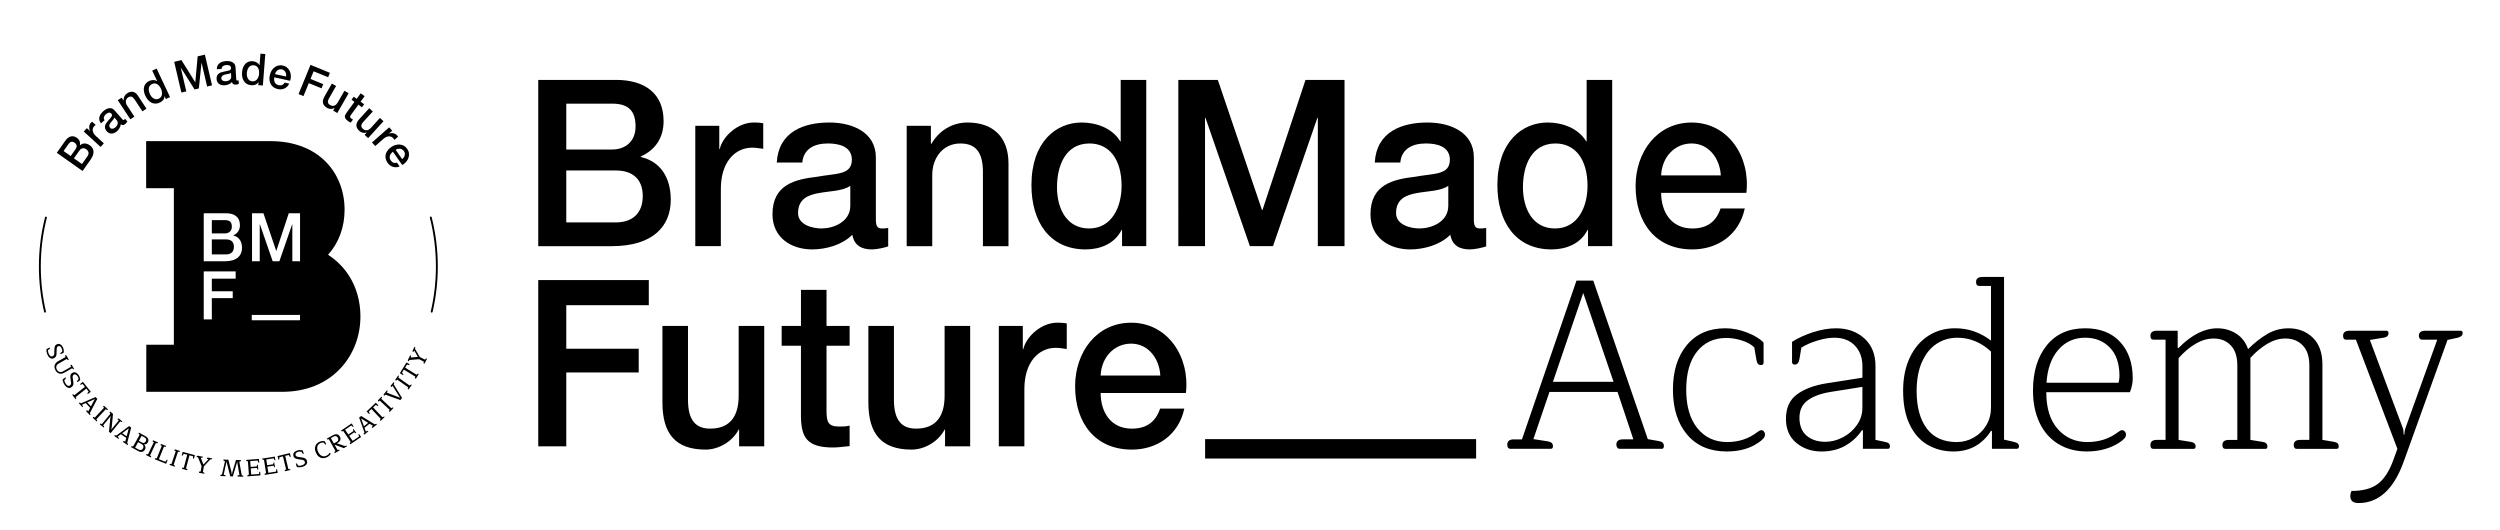
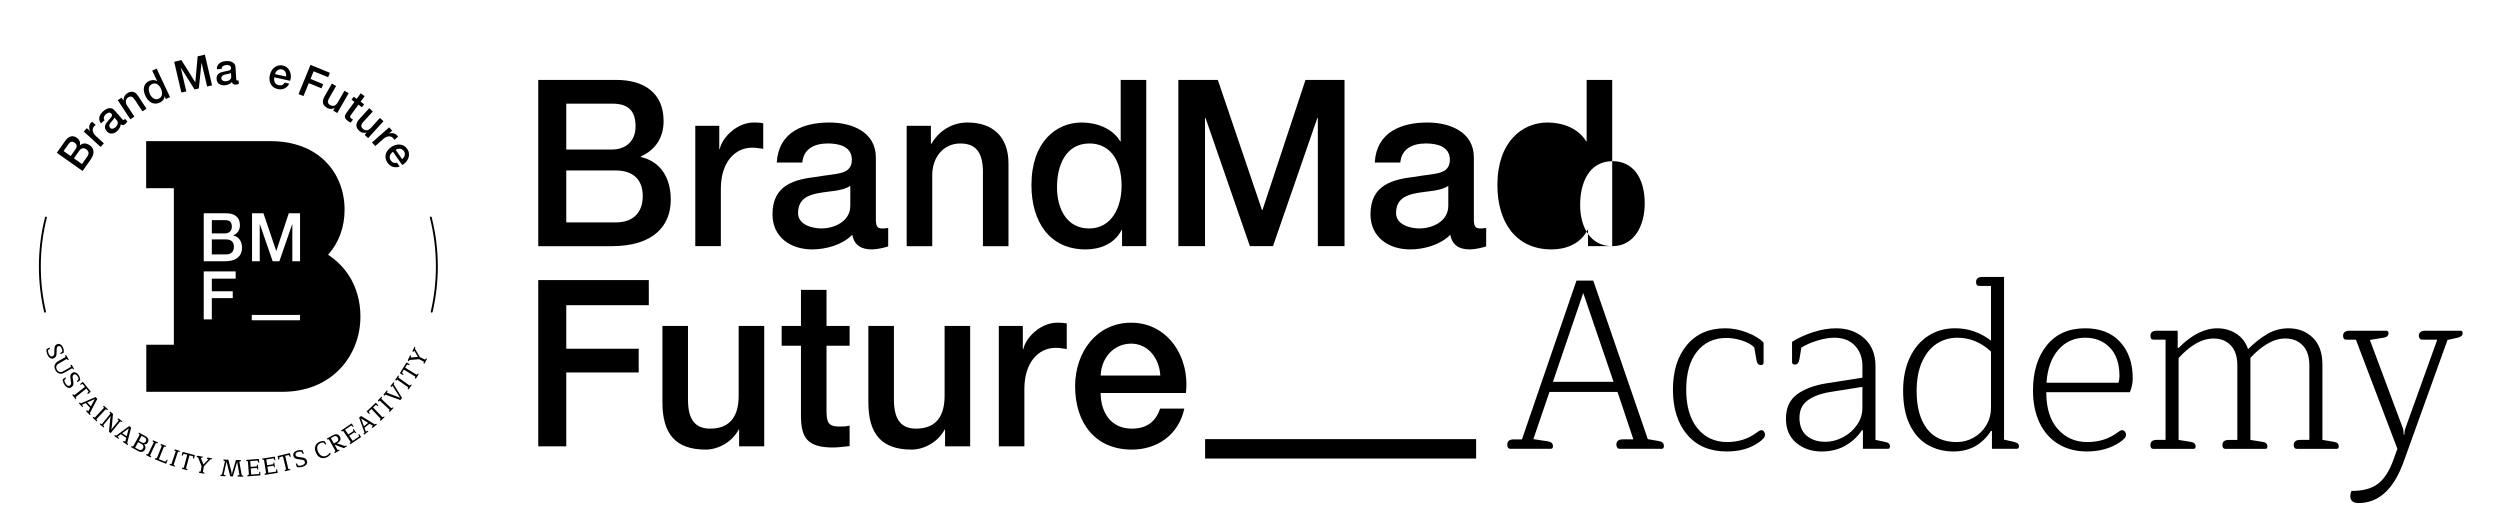
<svg xmlns="http://www.w3.org/2000/svg" id="a" width="1881.02" height="399.05" viewBox="0 0 1881.02 399.05">
  <path d="M33.87,235.23c-.32,0-.62-.22-.69-.55-2.59-11.14-3.91-22.64-3.91-34.18,0-12.54,1.55-25,4.61-37.04.1-.38.49-.61.86-.51.38.1.61.48.51.86-3.03,11.93-4.56,24.27-4.56,36.69,0,11.44,1.3,22.83,3.87,33.86.09.38-.15.76-.53.85-.05.01-.11.02-.16.02Z" fill="#000" stroke-width="0" />
  <path d="M324.8,235.23c-.05,0-.11,0-.16-.02-.38-.09-.62-.47-.53-.85,2.57-11.03,3.87-22.43,3.87-33.86,0-12.42-1.54-24.77-4.56-36.7-.1-.38.13-.77.51-.86.38-.1.77.13.86.51,3.06,12.04,4.61,24.51,4.61,37.05,0,11.54-1.32,23.04-3.91,34.18-.08.33-.37.55-.69.55Z" fill="#000" stroke-width="0" />
  <path d="M42.75,114.94l6.41-9.07c1.18-1.67,2.53-2.73,4.04-3.18,1.51-.45,3.07-.1,4.68,1.04.98.69,1.65,1.51,2.02,2.47.37.96.44,1.99.22,3.12l.05.04c1.07-.97,2.25-1.44,3.55-1.42,1.3.03,2.61.51,3.93,1.44.76.54,1.38,1.17,1.85,1.9.48.73.76,1.54.84,2.44.09.9-.04,1.88-.37,2.95-.33,1.07-.93,2.21-1.78,3.41l-6.06,8.58-19.39-13.7ZM53.18,117.41l3.77-5.33c.55-.78.79-1.6.69-2.45s-.57-1.58-1.44-2.2c-.98-.69-1.83-.94-2.56-.75s-1.41.73-2.04,1.62l-3.77,5.34,5.35,3.78ZM61.68,123.42l4.08-5.78c.7-.99.98-1.95.83-2.88-.15-.93-.71-1.74-1.69-2.43-.96-.68-1.89-.93-2.8-.74s-1.71.77-2.41,1.77l-4.08,5.78,6.06,4.28Z" fill="#000" stroke-width="0" />
  <path d="M63.02,98.95l2.32-2.53,2.45,2.25.04-.05c-.27-.39-.46-.85-.58-1.38-.12-.53-.16-1.08-.14-1.65s.14-1.13.33-1.67c.2-.54.48-1.02.86-1.43.29-.31.5-.52.62-.63.12-.1.25-.21.38-.32l2.7,2.47c-.21.16-.41.33-.62.5-.21.17-.39.36-.57.54-.42.46-.72.97-.9,1.54-.18.57-.22,1.18-.13,1.81.09.64.33,1.29.71,1.96.38.67.92,1.32,1.62,1.97l6.03,5.53-2.47,2.69-12.67-11.62Z" fill="#000" stroke-width="0" />
  <path d="M91.95,89.63c.31.35.57.56.79.64.22.07.46,0,.72-.23.08-.07.18-.15.29-.25.11-.1.23-.23.34-.39l1.73,1.98c-.07.12-.16.26-.28.44-.12.18-.24.35-.37.52-.13.17-.27.34-.42.5-.15.16-.28.29-.39.38-.56.49-1.13.78-1.71.87-.57.09-1.17-.11-1.79-.6-.07,1.03-.39,2.02-.97,2.96-.58.95-1.24,1.74-1.98,2.39-.56.49-1.17.88-1.83,1.17s-1.31.45-1.98.49c-.66.04-1.32-.08-1.97-.36s-1.25-.73-1.8-1.36c-.7-.8-1.13-1.58-1.28-2.32-.16-.75-.13-1.46.08-2.15.21-.68.55-1.34,1.01-1.96.46-.62.95-1.22,1.47-1.79.41-.53.82-1.02,1.24-1.45.41-.43.75-.85,1.01-1.25.26-.4.4-.79.42-1.18.02-.38-.15-.79-.52-1.2-.32-.37-.67-.59-1.04-.68-.37-.09-.74-.08-1.1,0-.36.09-.71.25-1.05.47-.34.23-.65.46-.92.69-.77.67-1.26,1.39-1.47,2.16-.21.77-.04,1.53.51,2.29l-2.75,2.4c-.68-.88-1.09-1.74-1.23-2.59s-.1-1.66.13-2.45c.23-.79.62-1.54,1.16-2.25.54-.71,1.16-1.36,1.85-1.97.61-.53,1.27-.99,1.99-1.38.71-.38,1.44-.63,2.17-.75s1.46-.06,2.16.17c.7.22,1.36.68,1.95,1.36l5.81,6.67ZM86.05,88.42c-.17.65-.54,1.27-1.1,1.86-.56.59-1.1,1.21-1.61,1.86-.25.3-.47.62-.66.95-.19.33-.33.67-.4,1.01-.07.34-.05.69.05,1.06.11.36.32.73.64,1.1.28.32.6.51.96.57.37.06.73.05,1.09-.04.36-.09.71-.24,1.05-.45.34-.21.63-.42.87-.63.31-.27.6-.6.88-.99.28-.39.49-.83.63-1.3s.18-.96.12-1.45c-.06-.49-.29-.96-.68-1.41l-1.86-2.13Z" fill="#000" stroke-width="0" />
  <path d="M88.61,75.39l2.89-1.9,1.39,2.11.09.02c-.06-1.1.14-2.13.59-3.07.45-.95,1.13-1.72,2.04-2.32,1.52-1,2.98-1.37,4.39-1.13,1.41.24,2.65,1.18,3.72,2.81l6.48,9.87-3.05,2-5.93-9.03c-.78-1.11-1.55-1.77-2.31-2s-1.6-.04-2.51.55c-.52.34-.92.74-1.2,1.21-.28.46-.45.96-.51,1.49-.06.53-.02,1.08.12,1.65.14.57.39,1.11.73,1.63l5.57,8.48-3.05,2-9.44-14.37Z" fill="#000" stroke-width="0" />
  <path d="M127.95,73.05l-3.13,1.47-.99-2.11-.06.03c-.02,1.11-.36,2.06-1.03,2.85-.67.79-1.47,1.41-2.42,1.86-1.18.55-2.31.82-3.39.81-1.08-.02-2.09-.26-3.02-.73-.93-.47-1.78-1.14-2.54-2.02-.77-.88-1.42-1.9-1.97-3.06-.66-1.4-1.05-2.7-1.17-3.9-.11-1.2-.02-2.27.27-3.22.3-.95.76-1.76,1.4-2.44.64-.68,1.36-1.21,2.17-1.59.46-.22.96-.4,1.48-.53.53-.14,1.06-.21,1.6-.22.54,0,1.07.05,1.59.19.52.13,1.01.35,1.46.65l.06-.03-3.74-7.94,3.3-1.56,10.12,21.48ZM112.83,70.87c.31.66.7,1.28,1.17,1.84.47.56.99,1.02,1.56,1.36.57.34,1.19.54,1.86.6.66.06,1.35-.09,2.07-.42.73-.35,1.29-.8,1.67-1.38.38-.57.62-1.2.71-1.88.09-.68.07-1.39-.08-2.12-.14-.73-.37-1.43-.7-2.12-.81-1.72-1.82-2.89-3.01-3.51-1.2-.61-2.43-.62-3.71-.02-.77.36-1.35.84-1.72,1.42-.38.58-.61,1.22-.69,1.91-.09.69-.04,1.41.13,2.15.17.74.42,1.46.75,2.16Z" fill="#000" stroke-width="0" />
  <path d="M131.04,46.51l5.49-1.28,10.37,16.67h.06s1.76-19.52,1.76-19.52l5.43-1.27,5.4,23.12-3.71.87-4.17-17.84h-.06s-2,19.3-2,19.3l-3.21.75-10.34-16.4h-.06s4.17,17.86,4.17,17.86l-3.71.87-5.4-23.12Z" fill="#000" stroke-width="0" />
  <path d="M177.72,59.35c.03.46.11.79.24.99.13.19.36.28.7.26.11,0,.23-.01.38-.02.15,0,.32-.04.51-.1l.16,2.62c-.12.05-.29.11-.49.18-.2.07-.4.13-.61.19-.21.06-.42.1-.63.14-.21.03-.39.06-.54.07-.75.04-1.37-.07-1.88-.35s-.86-.8-1.06-1.57c-.68.77-1.54,1.36-2.57,1.75s-2.04.62-3.02.68c-.75.04-1.47-.02-2.16-.19-.7-.17-1.32-.44-1.86-.82-.55-.38-.99-.87-1.34-1.49-.35-.61-.54-1.34-.59-2.18-.06-1.06.07-1.94.41-2.62.33-.69.79-1.23,1.38-1.65.59-.41,1.25-.72,2-.94.75-.21,1.5-.38,2.26-.52.65-.17,1.28-.3,1.87-.39.59-.09,1.12-.22,1.57-.38.45-.16.8-.39,1.05-.68.25-.29.36-.72.32-1.27-.03-.49-.16-.88-.41-1.18-.24-.3-.53-.52-.87-.66-.34-.15-.71-.23-1.12-.27-.41-.03-.79-.04-1.16-.01-1.02.06-1.85.33-2.49.81-.64.48-.97,1.19-1,2.13l-3.64.22c0-1.11.2-2.04.6-2.8.4-.76.94-1.38,1.61-1.86.67-.48,1.43-.84,2.29-1.07.86-.23,1.75-.37,2.67-.43.81-.05,1.61,0,2.41.12.8.13,1.52.38,2.18.74.65.36,1.19.85,1.61,1.45.42.61.66,1.37.71,2.27l.52,8.83ZM173.79,54.79c-.53.41-1.2.68-2.01.8-.81.13-1.61.29-2.41.49-.38.09-.75.21-1.1.35s-.66.33-.93.56c-.26.23-.47.52-.61.87-.14.35-.19.77-.17,1.26.03.42.16.77.42,1.04.25.27.55.48.89.63.34.15.71.24,1.11.28.4.04.76.05,1.08.04.4-.02.84-.11,1.3-.24.46-.14.89-.35,1.29-.64s.73-.65.98-1.07c.25-.43.36-.94.33-1.54l-.17-2.82Z" fill="#000" stroke-width="0" />
-   <path d="M197.79,64.34l-3.45-.27.18-2.32h-.06c-.57.95-1.33,1.61-2.3,1.97-.97.36-1.98.5-3.02.42-1.3-.1-2.41-.43-3.35-.98-.93-.55-1.68-1.26-2.26-2.13s-.98-1.87-1.21-3.01c-.23-1.14-.3-2.35-.2-3.63.12-1.55.43-2.87.92-3.97.49-1.1,1.1-1.98,1.83-2.66.73-.68,1.53-1.15,2.42-1.43.89-.28,1.78-.38,2.67-.31.51.04,1.03.13,1.55.27s1.02.34,1.5.6c.47.26.9.58,1.29.95.39.38.7.8.94,1.29h.06s.68-8.75.68-8.75l3.64.28-1.83,23.67ZM185.73,54.97c-.06.73-.02,1.45.1,2.18.13.72.35,1.37.68,1.95.33.58.77,1.06,1.32,1.44.55.38,1.22.59,2.01.66.81.06,1.52-.06,2.13-.37.61-.31,1.13-.74,1.54-1.28.42-.55.74-1.17.98-1.88.24-.7.38-1.43.44-2.18.15-1.9-.15-3.41-.88-4.54-.74-1.12-1.81-1.74-3.21-1.85-.85-.07-1.58.06-2.2.38-.61.32-1.13.76-1.55,1.31-.42.56-.74,1.2-.95,1.93-.22.73-.36,1.48-.42,2.25Z" fill="#000" stroke-width="0" />
  <path d="M206.4,58.18c-.14.65-.19,1.3-.15,1.94.04.65.19,1.23.45,1.77.25.53.62.99,1.11,1.38.48.39,1.1.67,1.85.83,1.04.23,1.93.18,2.67-.15s1.37-.92,1.88-1.78l3.38.74c-.39.87-.89,1.61-1.5,2.22-.62.61-1.3,1.09-2.05,1.44s-1.56.56-2.42.63c-.86.07-1.72.01-2.6-.18-1.27-.28-2.35-.74-3.24-1.39-.89-.65-1.58-1.44-2.09-2.36-.51-.93-.81-1.97-.92-3.13-.11-1.16-.02-2.39.27-3.69.26-1.19.69-2.28,1.29-3.27.6-.99,1.33-1.82,2.18-2.48s1.82-1.13,2.88-1.39,2.2-.27,3.41,0c1.27.28,2.35.8,3.24,1.58.89.77,1.57,1.69,2.04,2.74.47,1.06.72,2.21.77,3.45.04,1.25-.14,2.48-.57,3.71l-11.89-2.6ZM215.25,57.57c.09-.59.09-1.18.01-1.77-.08-.58-.25-1.11-.5-1.59-.26-.48-.6-.89-1.04-1.25-.44-.36-.96-.6-1.56-.73-.63-.14-1.22-.15-1.78-.03-.56.12-1.07.33-1.52.65-.45.32-.85.73-1.19,1.22-.34.49-.59,1.05-.74,1.68l8.32,1.82Z" fill="#000" stroke-width="0" />
  <path d="M233.63,48.82l14.61,5.97-1.36,3.32-10.91-4.46-2.35,5.76,9.57,3.91-1.28,3.14-9.57-3.91-3.99,9.76-3.71-1.51,8.98-21.98Z" fill="#000" stroke-width="0" />
  <path d="M253.76,85.03l-3.11-1.78,1.19-2.08-.06-.03c-.82.53-1.74.8-2.77.81-1.03.01-1.94-.21-2.74-.67-1.89-1.08-2.98-2.35-3.26-3.81-.29-1.45.13-3.16,1.26-5.12l5.43-9.46,3.17,1.82-5.24,9.15c-.75,1.31-1.04,2.37-.87,3.18.17.81.69,1.47,1.56,1.97.67.38,1.28.6,1.85.64.57.04,1.09-.03,1.57-.23.48-.2.93-.51,1.33-.94.41-.43.78-.94,1.11-1.51l4.96-8.66,3.17,1.82-8.55,14.92Z" fill="#000" stroke-width="0" />
  <path d="M266.13,72.74l2.23,1.62,3.04-4.16,2.95,2.15-3.04,4.16,2.67,1.94-1.67,2.28-2.66-1.94-5.41,7.41c-.24.32-.43.61-.57.86-.14.25-.23.49-.25.72-.02.23.03.45.16.67s.36.45.69.69c.21.15.42.3.63.44.21.14.44.26.69.36l-1.72,2.36c-.35-.2-.7-.4-1.04-.59-.34-.19-.67-.41-1-.64-.78-.57-1.35-1.1-1.71-1.6-.36-.5-.57-.99-.62-1.48-.05-.49.04-.99.27-1.51.23-.52.55-1.07.95-1.65l5.98-8.19-2.22-1.62,1.67-2.28Z" fill="#000" stroke-width="0" />
  <path d="M276.99,103.91l-2.65-2.41,1.61-1.77-.05-.04c-.91.34-1.87.4-2.88.19-1.01-.21-1.85-.63-2.53-1.24-1.61-1.47-2.4-2.94-2.36-4.42.03-1.48.81-3.06,2.34-4.73l7.34-8.07,2.7,2.46-7.1,7.8c-1.01,1.12-1.53,2.09-1.53,2.92s.36,1.59,1.1,2.26c.57.52,1.12.86,1.67,1.02s1.07.2,1.58.11c.51-.09,1.01-.3,1.51-.63.49-.33.96-.75,1.41-1.24l6.71-7.38,2.7,2.46-11.57,12.72Z" fill="#000" stroke-width="0" />
  <path d="M292.81,95.79l2.26,2.57-2.5,2.2.04.05c.42-.23.9-.37,1.44-.43.54-.06,1.09-.05,1.65.04.56.09,1.11.26,1.62.51.52.25.96.59,1.33,1.01.28.32.47.55.56.68.09.13.18.27.28.42l-2.75,2.42c-.14-.22-.28-.44-.43-.67-.15-.22-.31-.43-.48-.62-.41-.47-.89-.82-1.44-1.06-.55-.24-1.15-.35-1.79-.32-.64.02-1.32.19-2.02.5-.71.31-1.42.78-2.13,1.41l-6.14,5.4-2.41-2.74,12.91-11.36Z" fill="#000" stroke-width="0" />
  <path d="M295.66,114.18c-.54.38-1.02.82-1.42,1.33-.4.5-.69,1.04-.87,1.6-.17.56-.22,1.15-.12,1.77.09.61.36,1.24.8,1.86.61.87,1.3,1.44,2.06,1.7s1.63.25,2.59-.04l1.98,2.83c-.87.38-1.74.58-2.61.62-.87.03-1.7-.08-2.49-.33s-1.52-.65-2.2-1.17c-.68-.53-1.28-1.16-1.79-1.89-.75-1.07-1.23-2.14-1.44-3.21-.21-1.08-.19-2.13.07-3.15.26-1.03.74-2,1.44-2.93.71-.92,1.6-1.77,2.69-2.53,1-.7,2.06-1.21,3.17-1.53s2.21-.44,3.29-.35c1.08.09,2.1.4,3.06.93.96.53,1.8,1.29,2.51,2.31.75,1.07,1.19,2.19,1.32,3.36.13,1.17.01,2.31-.36,3.4-.37,1.09-.96,2.11-1.78,3.06-.81.95-1.79,1.73-2.93,2.34l-6.98-9.97ZM302.58,119.73c.47-.38.87-.81,1.21-1.29s.57-.99.71-1.51c.13-.52.16-1.06.08-1.62s-.3-1.09-.65-1.6c-.37-.52-.8-.93-1.29-1.23-.49-.3-1.01-.48-1.56-.55-.55-.07-1.12-.04-1.7.09s-1.14.38-1.68.73l4.88,6.98Z" fill="#000" stroke-width="0" />
  <path d="M35.04,264.74c-.15-.83-.16-1.52-.05-2.1l2.21-1.03c.18-.09.32-.03.41.15.07.15.06.29-.01.42-.08.14-.25.31-.52.52l-.9.7c-.08.37-.07.82.04,1.35.1.53.26,1.04.48,1.51.34.73.76,1.28,1.26,1.65.5.37,1.05.41,1.66.13.4-.19.69-.43.88-.74.19-.31.3-.71.35-1.21s.05-1.2.03-2.11c-.03-1.29.08-2.34.33-3.14.25-.81.78-1.4,1.59-1.78.95-.44,1.83-.42,2.64.06.81.49,1.45,1.24,1.93,2.26.31.66.5,1.35.59,2.09.09.74.05,1.4-.1,1.97l-2.09.97c-.08.04-.15.04-.23.02-.08-.02-.13-.07-.17-.16-.07-.15-.06-.29,0-.43.07-.14.25-.32.53-.54l.88-.69c.08-.38.08-.79,0-1.25-.07-.45-.22-.92-.44-1.38-.3-.64-.67-1.1-1.13-1.39-.46-.29-.96-.31-1.5-.06-.36.17-.62.41-.78.73-.16.32-.26.71-.29,1.15-.04.45-.05,1.1-.05,1.96v.4c.02.85-.02,1.57-.12,2.15-.1.58-.3,1.09-.6,1.52-.3.44-.76.8-1.36,1.08-1,.46-1.91.43-2.75-.09-.84-.52-1.53-1.38-2.07-2.55-.29-.63-.51-1.35-.65-2.18Z" fill="#000" stroke-width="0" />
  <path d="M40.97,276.12c-.03-.85.17-1.63.61-2.37.44-.73,1.12-1.36,2.03-1.88l5.76-3.27-.43-.75c-.06-.1-.06-.2-.02-.29.04-.09.13-.17.25-.24.17-.09.33-.11.49-.04.16.07.3.21.42.41l1.62,2.85c.08.14.04.25-.11.34-.24.14-.49.07-.76-.21l-.6-.59-5.9,3.35c-1.03.58-1.66,1.28-1.91,2.1s-.11,1.68.41,2.6c.53.93,1.21,1.5,2.05,1.71.83.21,1.76.03,2.79-.56l5.88-3.35-.49-.87c-.06-.1-.06-.2-.02-.29.04-.09.13-.17.25-.24.17-.09.33-.11.49-.04.16.07.3.21.42.41l1.46,2.56c.08.14.05.25-.1.33-.18.1-.41.04-.71-.19l-.62-.5-5.77,3.28c-1.38.79-2.66,1.01-3.84.69-1.18-.33-2.14-1.13-2.87-2.42-.49-.86-.75-1.71-.79-2.56Z" fill="#000" stroke-width="0" />
  <path d="M47.52,287.48c-.28-.79-.41-1.48-.39-2.06l2.01-1.37c.17-.11.31-.09.43.08.09.13.11.27.06.42-.05.15-.19.35-.42.6l-.77.84c-.02.37.07.82.26,1.33s.43.98.72,1.41c.45.66.96,1.14,1.51,1.42.55.28,1.11.23,1.66-.14.36-.25.61-.54.75-.87.13-.33.18-.75.15-1.25-.04-.5-.14-1.19-.32-2.09-.24-1.27-.31-2.32-.19-3.15.11-.84.54-1.51,1.28-2.01.87-.59,1.74-.72,2.62-.37.88.35,1.64.98,2.27,1.91.41.6.72,1.25.92,1.97.21.71.28,1.37.23,1.96l-1.91,1.3c-.07.05-.14.07-.22.06-.08,0-.14-.05-.19-.13-.09-.13-.11-.28-.06-.43s.19-.36.43-.62l.76-.83c.01-.38-.05-.79-.2-1.23-.15-.44-.37-.87-.66-1.29-.4-.58-.84-.97-1.34-1.18-.5-.21-.99-.15-1.48.19-.33.22-.54.5-.65.85-.11.34-.14.74-.1,1.19.04.45.13,1.09.28,1.94l.07.39c.15.84.23,1.55.23,2.14,0,.59-.12,1.12-.35,1.6s-.62.91-1.17,1.29c-.91.62-1.81.74-2.72.36-.91-.38-1.73-1.11-2.46-2.18-.39-.57-.72-1.25-1-2.04Z" fill="#000" stroke-width="0" />
  <path d="M54.47,297.11c.03-.1.1-.19.2-.27.16-.13.32-.17.49-.13s.33.16.48.35l.27.34,7.97-6.34-1.74-2.19-.84.41c-.26.12-.46.18-.6.2-.14.02-.26-.03-.35-.15-.14-.18-.13-.34.04-.47l1.99-1.58,5.93,7.46-1.99,1.58c-.17.13-.32.11-.47-.07-.09-.12-.11-.25-.07-.4s.15-.32.31-.53l.6-.72-1.75-2.2-7.99,6.35.32.78c.15.35.12.61-.09.78-.14.11-.26.1-.36-.02l-2.31-2.9c-.07-.09-.09-.18-.06-.28Z" fill="#000" stroke-width="0" />
  <path d="M59.42,303.34c.02-.1.08-.19.18-.28.15-.14.31-.19.48-.16.17.03.34.13.5.31l.28.3,11.05-4.8,1.31,1.42-5.62,10.68.35.64c.1.18.14.33.14.45,0,.12-.06.23-.17.33-.16.15-.29.16-.39.05l-2.61-2.82c-.08-.08-.11-.18-.09-.28.02-.1.08-.2.17-.29.15-.14.31-.19.48-.16.17.03.34.13.51.31l.43.47,1.41-2.67-3.33-3.59-2.77,1.23.5.9c.11.19.17.35.17.47,0,.12-.05.22-.15.31-.14.13-.26.14-.36.03l-2.39-2.58c-.08-.08-.11-.18-.08-.27ZM68.41,305.74l2.91-5.47-5.67,2.49,2.77,2.98Z" fill="#000" stroke-width="0" />
  <path d="M69.8,314.18c.02-.1.07-.2.16-.29.14-.15.3-.21.47-.2.17.02.35.11.52.27l.31.29,7.04-7.5-.63-.59c-.08-.08-.12-.17-.1-.27.02-.1.07-.2.17-.31.13-.14.28-.2.46-.18.17.02.35.11.52.27l2.39,2.24c.12.11.11.23,0,.36-.19.2-.45.21-.78.03l-.75-.38-7.07,7.53.43.72c.2.32.21.58.02.78-.12.13-.24.14-.36.03l-2.7-2.54c-.08-.08-.12-.17-.1-.27Z" fill="#000" stroke-width="0" />
  <path d="M75.13,319.21c0-.1.05-.2.14-.3.13-.16.28-.23.45-.23.17,0,.36.08.54.23l.35.28,6.45-7.91-.28-.39c-.17-.23-.27-.42-.3-.56-.03-.15.01-.29.13-.43.08-.1.17-.16.25-.17.08-.01.16.01.22.06l1.95,1.59-.94,9.85c-.06.66-.22,1.37-.47,2.13l5.76-7.06-.79-.64c-.09-.07-.13-.16-.12-.26s.06-.21.15-.32c.12-.15.27-.22.44-.22.17,0,.36.08.54.23l2.3,1.87c.12.1.13.22.02.36-.08.09-.19.14-.33.15-.15,0-.31-.03-.49-.1l-.68-.26-7.19,8.82-1.24-1.01.97-10.13c.05-.54.2-1.15.43-1.84l-5.76,7.06.54.76c.22.32.25.57.09.76-.11.14-.23.16-.36.06l-2.63-2.15c-.09-.07-.13-.16-.12-.26Z" fill="#000" stroke-width="0" />
  <path d="M86,327.96c0-.1.03-.21.11-.31.11-.17.26-.26.43-.27.17-.01.36.05.56.18l.34.23,9.68-7.18,1.6,1.08-3.05,11.68.49.54c.13.15.21.28.23.41.02.12,0,.24-.09.36-.12.18-.24.22-.37.14l-3.18-2.15c-.1-.06-.15-.15-.15-.25,0-.1.03-.21.1-.32.11-.17.26-.26.43-.27.17-.01.36.05.56.18l.53.36.77-2.92-4.06-2.74-2.42,1.82.69.77c.15.16.24.3.27.42.02.12,0,.23-.07.34-.11.16-.22.19-.35.11l-2.91-1.97c-.09-.06-.14-.15-.14-.25ZM95.3,328.26l1.59-5.99-4.96,3.71,3.37,2.28Z" fill="#000" stroke-width="0" />
  <path d="M98.66,336.03c.09-.17.22-.27.39-.32s.38-.02.65.07l.45.15,4.9-8.85-.36-.3c-.41-.35-.53-.69-.35-1.01.11-.21.25-.27.41-.18l4.63,2.56c1.08.6,1.78,1.31,2.1,2.15.33.83.23,1.71-.27,2.63-.29.52-.67.9-1.16,1.15s-1.01.33-1.59.26l-.03.06c.55.57.89,1.18,1,1.85.11.67-.01,1.34-.38,2.01-.53.96-1.25,1.53-2.17,1.71-.91.18-1.9-.03-2.97-.62l-5.19-2.87c-.16-.09-.18-.24-.07-.45ZM104.26,338.23c.71.4,1.35.51,1.92.36.57-.16,1.03-.55,1.38-1.19.35-.64.45-1.24.29-1.82-.16-.58-.57-1.05-1.23-1.42l-2.68-1.49-2.28,4.12,2.61,1.44ZM106.86,333c.54.3,1.07.37,1.59.21.51-.16.93-.52,1.25-1.1.32-.58.4-1.14.25-1.67-.16-.53-.56-.97-1.19-1.32l-2.19-1.21-2.09,3.77,2.38,1.32Z" fill="#000" stroke-width="0" />
  <path d="M109.91,342.32c-.02-.1,0-.21.06-.33.09-.18.22-.29.39-.33s.37,0,.58.1l.39.18,4.41-9.3-.78-.37c-.1-.05-.16-.12-.18-.22s0-.21.07-.34c.08-.17.21-.28.38-.32s.37,0,.58.1l2.96,1.4c.15.07.18.18.1.35-.12.25-.36.34-.74.26l-.83-.14-4.42,9.33.63.56c.29.24.38.49.26.74-.08.16-.19.21-.33.14l-3.35-1.59c-.1-.05-.16-.12-.18-.22Z" fill="#000" stroke-width="0" />
  <path d="M116.48,345.15c.07-.18.19-.3.35-.36.16-.06.38-.07.65,0l.47.09,3.81-9.46-.81-.33c-.11-.04-.17-.11-.19-.21s0-.21.05-.35c.07-.18.19-.29.36-.34.17-.05.36-.03.59.06l3.13,1.26c.15.06.19.17.12.34-.1.25-.34.36-.72.31l-.92-.12-3.81,9.46,4.81,1.94.69-.92c.19-.26.35-.43.48-.53s.25-.12.37-.07c.18.07.23.2.16.39l-1.07,2.66-8.39-3.38c-.17-.07-.21-.21-.12-.43Z" fill="#000" stroke-width="0" />
  <path d="M127.65,349.71c-.03-.1-.02-.21.02-.33.06-.19.18-.32.34-.38s.36-.05.59.03l.41.14,3.24-9.77-.82-.27c-.11-.04-.18-.1-.21-.2s-.02-.21.03-.35c.06-.18.17-.3.34-.36.16-.06.36-.05.59.03l3.11,1.03c.15.05.2.16.15.33-.09.26-.32.38-.7.35l-.84-.03-3.25,9.8.7.48c.32.21.44.44.35.7-.06.17-.16.23-.31.18l-3.52-1.17c-.11-.04-.18-.1-.21-.2Z" fill="#000" stroke-width="0" />
  <path d="M136.95,352.61c-.03-.09-.03-.21,0-.33.05-.2.16-.33.32-.4s.36-.07.59-.01l.42.11,2.6-9.84-2.7-.71-.43.83c-.14.25-.26.42-.36.52-.1.1-.23.13-.37.09-.22-.06-.31-.19-.25-.4l.65-2.46,9.21,2.44-.65,2.46c-.05.21-.19.28-.42.22-.14-.04-.24-.13-.29-.28s-.07-.35-.06-.61l.05-.93-2.71-.72-2.61,9.86.72.43c.33.19.46.41.39.68-.05.17-.15.24-.3.2l-3.58-.95c-.11-.03-.18-.09-.22-.19Z" fill="#000" stroke-width="0" />
  <path d="M149.7,355.59c-.04-.09-.05-.2-.03-.33.04-.2.13-.34.28-.42s.35-.1.59-.06l.42.08.72-4.07-2.67-6.72-.8-.14c-.11-.02-.19-.08-.23-.17-.04-.09-.05-.21-.03-.35.03-.19.13-.32.28-.4.15-.08.35-.1.59-.06l3.63.64c.16.03.22.14.19.32-.05.31-.27.46-.66.47l-.93.04,2.02,5.13,3.8-4.09-.9-.16c-.11-.02-.19-.08-.23-.17-.04-.09-.05-.21-.03-.35.03-.19.12-.32.27-.41.15-.08.34-.1.58-.06l2.92.51c.16.03.22.13.19.31-.04.22-.23.37-.57.43l-.9.13-4.8,5.17-.76,4.32.76.37c.35.16.49.37.45.64-.03.18-.13.25-.28.22l-3.65-.64c-.11-.02-.19-.08-.23-.17Z" fill="#000" stroke-width="0" />
  <path d="M165.86,358.01c-.06-.09-.08-.19-.08-.32,0-.2.08-.36.22-.46.14-.1.33-.15.57-.14h.45s2.26-10.12,2.26-10.12l-.48-.1c-.26-.07-.45-.16-.58-.27-.12-.11-.18-.26-.18-.45,0-.25.1-.37.29-.37l3.48.11,2.29,9.08c.08.35.15.76.2,1.24.05.48.09.79.09.93h.09c.02-.14.06-.45.14-.92.08-.47.17-.88.27-1.23l2.67-8.92,3.48.11c.08,0,.15.03.2.1s.08.16.08.29c0,.19-.07.34-.2.45-.13.11-.33.18-.61.22l-.47.08,1.82,10.26.7.22c.19.05.33.13.42.22s.12.21.12.35c0,.21-.09.32-.23.32l-3.86-.12c-.11,0-.2-.05-.25-.13s-.08-.19-.08-.32c0-.2.08-.36.22-.46.14-.1.33-.15.57-.14l.71.02-1.55-8.93c-.04-.22-.07-.46-.09-.73s-.03-.45-.03-.53h-.09c-.01.08-.05.26-.11.53-.06.27-.12.51-.19.71l-2.94,9.87-1.95-.06-2.54-10.03c-.06-.22-.11-.46-.15-.73-.04-.27-.06-.45-.07-.53h-.09c0,.08-.02.26-.05.52-.03.27-.07.51-.13.72l-1.91,8.84.96.28c.21.05.35.12.44.21s.13.19.13.33c0,.19-.08.28-.23.28l-3.5-.11c-.12,0-.2-.05-.25-.13Z" fill="#000" stroke-width="0" />
  <path d="M186.07,358.06c-.03-.37.22-.63.74-.77l.46-.12-.74-10.08-.47-.05c-.28-.03-.49-.1-.62-.21-.13-.11-.21-.26-.22-.45-.02-.24.06-.36.25-.38l9.37-.69.18,2.5c.02.2-.08.31-.27.32-.14.01-.26-.05-.36-.19s-.2-.36-.29-.66l-.23-.76-5.62.42.32,4.35,4.62-.34.17-.78c.09-.37.22-.55.41-.57.18-.01.28.07.29.25l.24,3.19c.01.18-.07.27-.26.29s-.35-.15-.49-.5l-.28-.75-4.62.34.34,4.64,5.86-.43.11-.83c.05-.31.11-.54.19-.69.08-.14.18-.22.31-.23.19-.01.3.08.31.28l.19,2.53-9.59.71c-.18.01-.28-.1-.3-.34Z" fill="#000" stroke-width="0" />
  <path d="M199.08,356.97c-.06-.36.17-.64.67-.83l.45-.16-1.57-9.99-.47-.02c-.28,0-.49-.06-.63-.15-.14-.1-.23-.24-.26-.43-.04-.24.03-.37.22-.4l9.28-1.46.39,2.48c.03.2-.05.32-.24.35-.14.02-.26-.03-.37-.16-.11-.13-.23-.34-.34-.63l-.29-.73-5.57.88.68,4.31,4.58-.72.1-.8c.06-.37.18-.57.36-.6.18-.03.29.05.31.22l.5,3.16c.03.18-.05.28-.23.31-.18.03-.36-.13-.53-.46l-.34-.73-4.58.72.72,4.6,5.81-.91.04-.84c.02-.32.06-.55.13-.7.07-.15.17-.23.29-.25.19-.03.31.05.34.25l.4,2.51-9.5,1.5c-.18.03-.29-.07-.33-.31Z" fill="#000" stroke-width="0" />
  <path d="M214.4,354.46c-.08-.07-.13-.17-.16-.29-.05-.2-.02-.36.09-.5.11-.14.28-.23.52-.29l.42-.1-2.38-9.9-2.71.65v.94c0,.28-.02.49-.06.62-.04.13-.14.22-.29.25-.22.05-.36-.02-.41-.23l-.59-2.47,9.27-2.23.59,2.47c.05.21-.04.34-.26.39-.15.04-.28,0-.39-.11-.11-.11-.23-.28-.34-.51l-.4-.84-2.73.66,2.38,9.92.84.04c.38,0,.6.14.67.41.04.17-.02.28-.17.32l-3.6.87c-.11.03-.21,0-.28-.06Z" fill="#000" stroke-width="0" />
  <path d="M225.45,351.57c-.84.04-1.53-.03-2.09-.21l-.74-2.32c-.06-.19,0-.32.2-.38.15-.05.29-.03.42.06.13.09.28.28.46.58l.59.98c.35.12.8.17,1.35.13.54-.04,1.06-.13,1.55-.29.77-.25,1.36-.59,1.79-1.05.43-.45.54-.99.34-1.63-.13-.42-.34-.74-.63-.96-.28-.22-.67-.39-1.15-.49-.49-.11-1.18-.2-2.09-.29-1.28-.13-2.31-.36-3.08-.71-.77-.35-1.29-.95-1.56-1.8-.32-1-.19-1.87.39-2.62s1.41-1.29,2.48-1.63c.69-.22,1.41-.33,2.15-.32.74,0,1.39.12,1.95.34l.71,2.2c.03.08.02.16,0,.23-.03.07-.09.12-.18.15-.15.05-.3.03-.43-.06-.13-.09-.29-.29-.47-.59l-.58-.96c-.36-.12-.78-.17-1.24-.16-.46.02-.93.1-1.43.26-.67.21-1.17.53-1.52.95s-.42.91-.24,1.48c.12.38.33.66.63.86s.67.34,1.11.43c.44.09,1.09.19,1.94.29l.39.04c.85.09,1.55.22,2.12.39.56.17,1.04.43,1.44.79.4.35.7.85.9,1.49.34,1.04.19,1.95-.43,2.71s-1.55,1.35-2.79,1.74c-.66.21-1.4.34-2.24.38Z" fill="#000" stroke-width="0" />
  <path d="M242.72,344.71c-1.01-.08-1.95-.45-2.82-1.12-.87-.67-1.59-1.64-2.16-2.9-.57-1.25-.83-2.42-.77-3.51.06-1.09.38-2.04.96-2.85.58-.8,1.35-1.42,2.31-1.86.73-.33,1.46-.53,2.19-.6.73-.06,1.39,0,1.97.17l.91,1.99c.09.2.03.34-.16.43-.14.06-.27.06-.4-.01-.13-.07-.28-.21-.44-.43l-.76-1.01c-.33-.07-.73-.07-1.18,0-.45.07-.91.21-1.38.42-.76.35-1.35.84-1.75,1.47-.41.63-.61,1.38-.6,2.24,0,.86.24,1.8.71,2.82.47,1.02,1.03,1.82,1.69,2.38.66.57,1.38.9,2.14,1,.76.1,1.53-.03,2.31-.38,1.06-.48,1.78-1.07,2.16-1.77.06-.12.12-.21.17-.29.06-.07.12-.12.18-.15.1-.05.22-.05.35,0s.23.14.29.27c.11.25.05.56-.18.93s-.58.75-1.03,1.14c-.45.39-1,.73-1.64,1.03-1.02.47-2.04.66-3.06.59Z" fill="#000" stroke-width="0" />
  <path d="M251.9,340.8c-.09-.04-.17-.12-.23-.24-.1-.18-.11-.35-.05-.51s.21-.3.42-.42l.39-.22-5-8.95-.47.12c-.29.07-.51.09-.66.08-.15-.01-.26-.09-.34-.24-.12-.21-.09-.36.07-.45l4.52-2.52c1.07-.6,2.06-.82,2.96-.67.9.15,1.63.72,2.18,1.71.55.99.65,1.9.3,2.73-.35.83-1.06,1.55-2.14,2.15l-.33.18,5.85,2.03.87-.22c.38-.09.64-.03.76.19.09.16.06.27-.08.35l-2.3,1.28-6.9-2.61,2.23,4,.8-.18c.2-.04.36-.05.48-.01s.21.11.27.23c.09.16.06.27-.08.35l-3.24,1.81c-.1.06-.2.06-.29.02ZM253.23,332.5c.67-.38,1.09-.83,1.25-1.37.16-.54.06-1.13-.3-1.78s-.82-1.04-1.37-1.19c-.55-.15-1.16-.04-1.82.33l-2.05,1.14,2.24,4.02,2.05-1.14Z" fill="#000" stroke-width="0" />
  <path d="M263.3,334.01c-.21-.31-.12-.65.26-1.04l.34-.33-5.66-8.38-.44.19c-.25.12-.47.16-.64.13-.17-.03-.31-.12-.42-.28-.13-.2-.12-.35.03-.45l7.78-5.26,1.4,2.08c.11.17.09.31-.07.42-.11.08-.25.08-.4.01-.16-.07-.35-.21-.58-.43l-.57-.54-4.67,3.16,2.44,3.62,3.84-2.6-.24-.76c-.11-.36-.08-.59.07-.7.15-.1.28-.08.38.07l1.79,2.65c.1.15.07.27-.08.38-.15.1-.38.04-.67-.19l-.62-.51-3.84,2.6,2.61,3.86,4.87-3.29-.32-.78c-.12-.3-.18-.53-.18-.69,0-.16.05-.28.16-.35.16-.11.3-.08.41.09l1.42,2.11-7.97,5.38c-.15.1-.3.06-.43-.14Z" fill="#000" stroke-width="0" />
  <path d="M274,326.97c-.1-.03-.19-.09-.27-.2-.13-.16-.17-.32-.13-.49.04-.17.15-.33.34-.48l.32-.26-4.06-11.34,1.5-1.22,10.29,6.31.66-.31c.18-.09.33-.12.46-.11.12.02.23.08.32.19.14.17.15.3.03.39l-2.98,2.42c-.09.07-.18.1-.29.07-.1-.03-.19-.09-.28-.19-.13-.16-.17-.32-.13-.49.04-.17.15-.33.34-.48l.49-.4-2.57-1.58-3.8,3.08,1.04,2.84.93-.44c.2-.1.36-.15.48-.13.12.01.22.07.3.17.12.15.12.27,0,.36l-2.73,2.22c-.09.07-.18.09-.28.07ZM276.99,318.16l-5.27-3.26,2.11,5.83,3.16-2.56Z" fill="#000" stroke-width="0" />
  <path d="M286.3,316.6c-.1-.02-.19-.08-.28-.18-.14-.15-.2-.31-.17-.48.03-.17.13-.34.3-.51l.31-.3-6.99-7.4-2.03,1.92.48.81c.14.25.22.44.25.58s-.01.26-.12.36c-.17.16-.32.16-.47,0l-1.75-1.85,6.93-6.55,1.75,1.85c.15.16.14.31-.03.47-.11.1-.24.14-.39.1-.15-.04-.34-.13-.55-.27l-.77-.53-2.04,1.93,7.01,7.41.75-.39c.33-.18.59-.17.78.02.12.13.13.25,0,.36l-2.69,2.54c-.08.08-.17.11-.27.09Z" fill="#000" stroke-width="0" />
  <path d="M293.16,309.89c-.1-.01-.2-.07-.29-.16-.15-.14-.21-.29-.2-.47.02-.17.11-.35.27-.53l.29-.31-7.51-7.04-.59.63c-.08.08-.17.12-.27.1-.1-.01-.2-.07-.31-.17-.14-.13-.2-.28-.18-.46.02-.17.11-.35.27-.53l2.24-2.39c.11-.12.23-.12.36,0,.2.19.21.45.03.78l-.38.75,7.54,7.06.72-.43c.32-.2.58-.21.78-.02.13.12.14.24.03.36l-2.53,2.7c-.08.08-.17.12-.27.1Z" fill="#000" stroke-width="0" />
  <path d="M289.92,296.9l-.53.66c-.07.09-.16.13-.26.12-.1,0-.21-.06-.32-.15-.15-.12-.22-.27-.22-.44,0-.17.08-.36.23-.54l2.22-2.73c.1-.12.22-.13.36-.02.23.19.25.48.06.87l-.39.79,9.02,3.43c.21.08.42.18.62.28.2.1.33.17.38.2l.05-.07s-.13-.15-.28-.33c-.15-.17-.28-.35-.39-.55l-5.11-8.21-.65.8c-.07.09-.16.13-.27.13-.1,0-.21-.05-.32-.14-.15-.12-.22-.27-.22-.44,0-.18.08-.36.23-.54l1.95-2.39c.1-.12.22-.13.36-.02.18.14.21.38.1.7l-.33.86,6.31,10.25-1.31,1.6-11.29-4.13Z" fill="#000" stroke-width="0" />
  <path d="M307.32,292.95c-.1,0-.21-.04-.31-.12-.17-.12-.25-.26-.26-.44,0-.17.06-.36.2-.56l.25-.35-8.41-5.92-.5.7c-.07.09-.15.14-.25.14-.1,0-.21-.04-.33-.13-.16-.11-.24-.25-.25-.43,0-.17.06-.36.19-.56l1.89-2.68c.09-.13.21-.15.36-.04.22.16.27.42.14.77l-.28.8,8.44,5.95.66-.53c.29-.25.55-.29.77-.13.15.1.17.22.08.35l-2.13,3.03c-.07.09-.15.14-.25.14Z" fill="#000" stroke-width="0" />
  <path d="M312.78,284.89c-.1,0-.21-.03-.32-.1-.17-.11-.27-.25-.29-.42-.02-.17.03-.36.16-.57l.23-.37-8.67-5.34-1.46,2.38.67.66c.2.2.33.37.39.49.06.13.05.25-.02.38-.12.2-.27.24-.45.12l-2.16-1.33,5-8.11,2.16,1.33c.18.11.21.27.09.46-.08.13-.2.19-.35.2-.16,0-.36-.03-.6-.12l-.88-.32-1.47,2.39,8.68,5.35.62-.57c.27-.26.53-.32.76-.18.15.09.19.21.1.35l-1.94,3.15c-.06.1-.14.15-.24.15Z" fill="#000" stroke-width="0" />
  <path d="M319.32,273.56c-.1.01-.21,0-.33-.07-.18-.09-.29-.22-.32-.39s0-.36.11-.58l.19-.38-3.69-1.87-7.2.6-.37.72c-.05.1-.13.16-.23.17-.1.01-.21-.01-.34-.08-.17-.09-.27-.22-.31-.39-.03-.17,0-.36.11-.58l1.67-3.29c.07-.14.19-.17.36-.09.28.14.36.4.25.77l-.24.9,5.5-.44-2.81-4.82-.41.81c-.05.1-.13.16-.23.17-.1.01-.22-.01-.34-.08-.17-.09-.27-.21-.31-.38-.04-.17,0-.36.11-.57l1.34-2.64c.07-.14.19-.18.35-.09.2.1.28.32.24.66l-.13.9,3.56,6.09,3.91,1.98.57-.62c.25-.28.5-.37.74-.24.16.08.2.19.13.34l-1.67,3.31c-.05.1-.13.16-.23.17Z" fill="#000" stroke-width="0" />
  <path d="M170.15,180.14h-10.77v11.28h10.77c3.7,0,5.85-2.07,5.85-5.72s-2.14-5.57-5.85-5.57Z" fill="#000" stroke-width="0" />
  <path d="M174.44,170.58c0-3.64-1.8-4.96-5.12-4.96h-9.94v9.97h9.94c2.92,0,5.12-1.77,5.12-5.01Z" fill="#000" stroke-width="0" />
  <path d="M262.48,207.27c-4-6.19-9.32-11.48-15.63-15.6,8.06-8.98,12.42-20.71,12.42-33.84,0-13.99-4.99-26.78-14.04-36-10.03-10.23-24.47-15.64-41.74-15.64h-54.6s-38.92,0-38.92,0v35.41h20.84v117.8h-20.74v35.41h40.99s61.19,0,61.19,0c17.88,0,33.04-6.08,43.86-17.59,9.72-10.34,15.08-24.22,15.08-39.1,0-11.36-3.01-22.03-8.7-30.84ZM177.31,209.68h-17.93v9.46h15.74v5.16h-15.74v16.04h-6.09v-36.12h24.02v5.46ZM169.27,196.59h-15.98v-36.12h16.91c6.24,0,10.33,2.93,10.33,8.95,0,3.64-1.8,6.27-4.97,7.69v.1c4.24.96,6.53,4.4,6.53,9.31,0,5.67-3.8,10.07-12.81,10.07ZM225.73,240.96h-36.3v-4.02h36.3v4.02ZM225.75,196.59h-5.8v-27.88h-.1l-9.65,27.88h-5.02l-9.65-27.88h-.1v27.88h-5.8v-36.12h8.58l9.6,28.28h.1l9.36-28.28h8.48v36.12Z" fill="#000" stroke-width="0" />
  <path d="M404.98,60.12h58.54c21.6,0,35.77,10.16,35.77,31.01,0,12.61-6.24,21.72-17.21,26.63v.35c14.68,3.33,22.61,15.24,22.61,32.24,0,19.62-13.16,34.87-44.37,34.87h-55.34V60.12ZM426.07,112.5h34.42c10.12,0,17.71-6.13,17.71-17.35,0-12.61-6.24-17.17-17.71-17.17h-34.42v34.51ZM426.07,167.34h37.29c12.82,0,20.25-7.18,20.25-19.8s-7.42-19.27-20.25-19.27h-37.29v39.07Z" fill="#000" stroke-width="0" />
  <path d="M523.14,94.63h18.05v17.52h.34c2.19-9.64,13.67-19.97,25.48-19.97,4.39,0,5.57.35,7.25.53v19.27c-2.7-.35-5.57-.88-8.27-.88-13.16,0-23.62,11.04-23.62,31.01v43.1h-19.23v-90.58Z" fill="#000" stroke-width="0" />
  <path d="M659.01,165.06c0,4.91,1.01,6.83,4.56,6.83,1.18,0,2.7,0,4.72-.35v13.84c-2.87,1.05-8.94,2.28-12.15,2.28-7.76,0-13.33-2.8-14.85-11.04-7.59,7.71-19.91,11.04-30.2,11.04-15.69,0-29.86-8.76-29.86-26.46,0-22.6,17.38-26.28,33.57-28.21,13.83-2.63,26.15-1.05,26.15-12.79,0-10.34-10.29-12.26-18.05-12.26-10.8,0-18.39,4.56-19.23,14.37h-19.23c1.35-23.3,20.42-30.13,39.65-30.13,17.04,0,34.92,7.18,34.92,26.28v46.6ZM639.77,139.83c-5.91,4.03-15.18,3.85-23.62,5.43-8.27,1.4-15.69,4.56-15.69,15.07,0,8.94,10.97,11.56,17.71,11.56,8.44,0,21.6-4.56,21.6-17.17v-14.89Z" fill="#000" stroke-width="0" />
  <path d="M682.19,94.63h18.22v13.32l.34.35c5.74-9.99,15.69-16.12,27.16-16.12,18.9,0,30.88,10.51,30.88,30.84v62.2h-19.23v-56.94c-.34-14.19-5.74-20.32-17.04-20.32-12.82,0-21.09,10.51-21.09,23.83v53.44h-19.23v-90.58Z" fill="#000" stroke-width="0" />
  <path d="M862.46,185.21h-18.22v-12.26h-.34c-5.06,10.34-16.03,14.72-27,14.72-27.5,0-40.83-21.2-40.83-48.36,0-32.76,18.73-47.13,37.79-47.13,10.97,0,23.11,4.2,29.02,14.19h.34v-46.25h19.23v125.09ZM819.43,171.9c17.21,0,24.46-16.29,24.46-32.06,0-19.97-9.28-31.89-24.13-31.89-18.05,0-24.46,16.64-24.46,32.94s7.42,31.01,24.13,31.01Z" fill="#000" stroke-width="0" />
  <path d="M886.61,60.12h29.69l33.24,97.94h.34l32.39-97.94h29.36v125.09h-20.08v-96.54h-.34l-33.41,96.54h-17.38l-33.41-96.54h-.34v96.54h-20.08V60.12Z" fill="#000" stroke-width="0" />
  <path d="M1108.94,165.06c0,4.91,1.01,6.83,4.56,6.83,1.18,0,2.7,0,4.72-.35v13.84c-2.87,1.05-8.94,2.28-12.15,2.28-7.76,0-13.33-2.8-14.85-11.04-7.59,7.71-19.91,11.04-30.2,11.04-15.69,0-29.86-8.76-29.86-26.46,0-22.6,17.38-26.28,33.58-28.21,13.83-2.63,26.15-1.05,26.15-12.79,0-10.34-10.29-12.26-18.05-12.26-10.8,0-18.39,4.56-19.23,14.37h-19.23c1.35-23.3,20.42-30.13,39.65-30.13,17.04,0,34.92,7.18,34.92,26.28v46.6ZM1089.71,139.83c-5.91,4.03-15.18,3.85-23.62,5.43-8.27,1.4-15.69,4.56-15.69,15.07,0,8.94,10.97,11.56,17.71,11.56,8.44,0,21.6-4.56,21.6-17.17v-14.89Z" fill="#000" stroke-width="0" />
-   <path d="M1213.04,185.21h-18.22v-12.26h-.34c-5.06,10.34-16.03,14.72-27,14.72-27.5,0-40.83-21.2-40.83-48.36,0-32.76,18.73-47.13,37.79-47.13,10.97,0,23.11,4.2,29.02,14.19h.34v-46.25h19.23v125.09ZM1170.01,171.9c17.21,0,24.46-16.29,24.46-32.06,0-19.97-9.28-31.89-24.13-31.89-18.05,0-24.46,16.64-24.46,32.94s7.42,31.01,24.13,31.01Z" fill="#000" stroke-width="0" />
-   <path d="M1249.86,145.09c0,14.19,7.42,26.81,23.45,26.81,11.14,0,17.88-5.08,21.26-15.07h18.22c-4.22,19.8-20.42,30.84-39.48,30.84-27.33,0-42.68-19.8-42.68-47.65,0-25.75,16.2-47.83,42.18-47.83,27.5,0,44.37,25.75,41.17,52.91h-64.11ZM1294.74,131.95c-.67-12.61-8.94-24-21.93-24s-22.44,10.51-22.95,24h44.88Z" fill="#000" stroke-width="0" />
+   <path d="M1213.04,185.21h-18.22v-12.26h-.34c-5.06,10.34-16.03,14.72-27,14.72-27.5,0-40.83-21.2-40.83-48.36,0-32.76,18.73-47.13,37.79-47.13,10.97,0,23.11,4.2,29.02,14.19h.34v-46.25h19.23v125.09Zc17.21,0,24.46-16.29,24.46-32.06,0-19.97-9.28-31.89-24.13-31.89-18.05,0-24.46,16.64-24.46,32.94s7.42,31.01,24.13,31.01Z" fill="#000" stroke-width="0" />
  <path d="M404.98,210.72h83.18v18.92h-62.09v32.76h54.5v17.87h-54.5v55.54h-21.09v-125.09Z" fill="#000" stroke-width="0" />
  <path d="M575.02,335.82h-18.9v-12.61h-.34c-4.72,9.11-15.18,15.07-24.8,15.07-22.78,0-32.56-11.91-32.56-35.57v-57.47h19.23v55.54c0,15.94,6.24,21.72,16.7,21.72,16.03,0,21.43-10.69,21.43-24.7v-52.56h19.23v90.58Z" fill="#000" stroke-width="0" />
  <path d="M588.14,245.24h14.51v-27.16h19.23v27.16h17.38v14.89h-17.38v48.36c0,8.23.67,12.44,9.28,12.44,2.7,0,5.4,0,8.1-.7v15.42c-4.22.35-8.27,1.05-12.49,1.05-20.08,0-23.79-8.06-24.13-23.13v-53.44h-14.51v-14.89Z" fill="#000" stroke-width="0" />
  <path d="M729.97,335.82h-18.9v-12.61h-.34c-4.72,9.11-15.18,15.07-24.8,15.07-22.78,0-32.56-11.91-32.56-35.57v-57.47h19.23v55.54c0,15.94,6.24,21.72,16.7,21.72,16.03,0,21.43-10.69,21.43-24.7v-52.56h19.23v90.58Z" fill="#000" stroke-width="0" />
  <path d="M751.52,245.24h18.05v17.52h.34c2.19-9.64,13.67-19.97,25.48-19.97,4.39,0,5.57.35,7.25.53v19.27c-2.7-.35-5.57-.88-8.27-.88-13.16,0-23.62,11.04-23.62,31.01v43.1h-19.23v-90.58Z" fill="#000" stroke-width="0" />
  <path d="M828.15,295.7c0,14.19,7.42,26.81,23.45,26.81,11.14,0,17.88-5.08,21.26-15.07h18.22c-4.22,19.8-20.42,30.84-39.48,30.84-27.33,0-42.68-19.8-42.68-47.65,0-25.75,16.2-47.83,42.18-47.83,27.5,0,44.37,25.75,41.17,52.91h-64.11ZM873.03,282.56c-.67-12.61-8.94-24-21.93-24s-22.44,10.51-22.95,24h44.88Z" fill="#000" stroke-width="0" />
  <rect x="906.73" y="330.4" width="203.91" height="14.6" fill="#000" stroke-width="0" />
  <path d="M1134.69,336.88c-.41-.55-.61-1.3-.61-2.28,0-2.67,1.64-4.01,4.91-4.01h6.14l41.03-119.47h12.63l41.04,119.28,8.24,1.46c2.57.36,3.86,1.58,3.86,3.64,0,1.46-.53,2.19-1.58,2.19h-31.74c-.7,0-1.29-.3-1.75-.91-.47-.61-.7-1.33-.7-2.19,0-2.67,1.64-4.01,4.91-4.01h7.89l-11.92-35.69h-51.21l-12.1,35.51,10.7,1.64c2.69.36,4.03,1.58,4.03,3.64,0,1.34-.53,2-1.58,2h-30.51c-.7,0-1.26-.27-1.67-.82ZM1214.04,287.25l-22.8-66.83-22.8,66.83h45.59Z" fill="#000" stroke-width="0" />
  <path d="M1269.43,327.04c-7.13-8.44-10.7-19.7-10.7-33.78s3.51-25.31,10.52-33.69,16.66-12.57,28.93-12.57c5.38,0,10.81,1.06,16.31,3.19,5.49,2.13,9.64,4.64,12.45,7.56v15.12c0,1.22-.7,1.82-2.1,1.82-.94,0-1.67-.33-2.19-1-.53-.67-.91-1.73-1.14-3.19l-1.58-9.11c-2.22-2.19-5.32-3.92-9.29-5.19-3.98-1.27-7.89-1.91-11.75-1.91-9.24,0-16.57,3.4-22.01,10.2-5.44,6.8-8.15,16.39-8.15,28.77s2.81,22.04,8.42,28.96c5.61,6.92,13.09,10.38,22.45,10.38,8.65,0,16.19-2.49,22.62-7.47,1.29-.97,2.28-1.46,2.98-1.46.82,0,1.49.34,2.02,1,.53.67.79,1.49.79,2.46,0,1.82-1.7,3.82-5.09,6.01-6.31,4.37-14.2,6.56-23.67,6.56-12.74,0-22.68-4.22-29.81-12.66Z" fill="#000" stroke-width="0" />
  <path d="M1351.57,333.24c-5.2-4.31-7.8-10.35-7.8-18.12,0-8.25,2.81-14.42,8.42-18.48,5.61-4.07,13.09-6.83,22.45-8.29l26.66-4.19v-8.74c0-6.19-1.87-11.29-5.61-15.3-3.74-4.01-8.94-6.01-15.61-6.01-3.74,0-8.01.73-12.8,2.19-4.79,1.46-8.77,3.22-11.92,5.28l-1.4,8.38c-.47,2.91-1.64,4.37-3.51,4.37-1.4,0-2.1-.67-2.1-2v-15.12c4.56-2.91,9.85-5.34,15.87-7.28,6.02-1.94,11.78-2.91,17.27-2.91,8.53,0,15.61,2.52,21.22,7.56,5.61,5.04,8.42,11.99,8.42,20.85v55.54l6.84,1.46c1.52.24,2.57.64,3.16,1.18.58.55.88,1.31.88,2.28,0,1.22-.53,1.82-1.58,1.82h-18.76v-14.02h-.7c-3.27,4.86-7.45,8.74-12.54,11.65-5.08,2.91-11.08,4.37-17.97,4.37-7.37,0-13.65-2.15-18.85-6.47ZM1386.73,328.96c4.32-2.31,7.83-5.4,10.52-9.29,2.69-3.88,4.03-8.19,4.03-12.93v-15.66l-24.02,3.82c-7.37,1.22-13.09,3.34-17.19,6.37-4.09,3.04-6.14,7.41-6.14,13.11s1.81,10.44,5.44,13.48c3.62,3.04,8.3,4.55,14.03,4.55,4.56,0,9-1.15,13.33-3.46Z" fill="#000" stroke-width="0" />
  <path d="M1450.51,334.78c-5.73-3.28-10.26-8.35-13.59-15.21-3.33-6.86-5-15.39-5-25.59,0-9.47,1.67-17.76,5-24.86,3.33-7.1,7.95-12.57,13.85-16.39,5.9-3.82,12.65-5.74,20.25-5.74,9.94,0,18.94,3.1,27.01,9.29v-41.16h-8.94c-1.52,0-2.28-.97-2.28-2.91,0-2.55,1.58-3.82,4.74-3.82h16.31v122.38l7.19,1.64c1.52.36,2.57.79,3.16,1.27.58.49.88,1.21.88,2.19,0,1.22-.59,1.82-1.75,1.82h-18.59v-13.48h-.7c-6.66,10.32-16.08,15.48-28.23,15.48-7.13,0-13.56-1.64-19.29-4.92ZM1485.05,329.23c3.97-2.25,7.13-5.34,9.47-9.29,2.34-3.94,3.51-8.35,3.51-13.2v-42.25c-7.48-6.92-15.9-10.38-25.25-10.38-5.73,0-10.9,1.49-15.52,4.46-4.62,2.98-8.3,7.5-11.05,13.57-2.75,6.07-4.12,13.42-4.12,22.04,0,12.02,2.54,21.43,7.63,28.23,5.09,6.8,12.6,10.2,22.53,10.2,4.56,0,8.83-1.12,12.8-3.37Z" fill="#000" stroke-width="0" />
  <path d="M1548.67,334.06c-6.14-3.76-10.84-9.11-14.12-16.03-3.27-6.92-4.91-14.99-4.91-24.22,0-14.08,3.45-25.4,10.35-33.96,6.9-8.56,16.54-12.84,28.93-12.84,11.22,0,19.99,3.43,26.3,10.29,6.31,6.86,9.47,16,9.47,27.41,0,3.28-.7,6.74-2.1,10.38h-62.95c0,12.02,2.89,21.28,8.68,27.77,5.79,6.5,13.18,9.74,22.18,9.74s16.6-2.49,23.15-7.47c.23-.12.64-.39,1.23-.82.58-.42,1.17-.64,1.75-.64.82,0,1.52.34,2.1,1,.58.67.88,1.49.88,2.46s-.41,1.91-1.23,2.82c-.82.91-2.05,1.91-3.68,3-6.9,4.49-15.08,6.74-24.55,6.74-8.18,0-15.34-1.88-21.48-5.65ZM1594,287.98c.47-1.7.7-3.4.7-5.1,0-9.23-2.4-16.33-7.19-21.31-4.79-4.98-10.99-7.47-18.59-7.47-8.18,0-14.91,3-20.17,9.01s-8.24,14.3-8.94,24.86h54.19Z" fill="#000" stroke-width="0" />
  <path d="M1617.99,334.78c0-2.55,1.64-3.82,4.91-3.82h6.49v-75.39h-9.12c-1.52,0-2.28-.97-2.28-2.91,0-2.55,1.64-3.82,4.91-3.82h15.61v12.93h.7c9.7-9.83,19.4-14.75,29.11-14.75,5.26,0,10,1.34,14.2,4.01,4.21,2.67,7.19,6.56,8.94,11.65,4.79-4.73,9.61-8.53,14.47-11.38,4.85-2.85,10.2-4.28,16.05-4.28,7.25,0,13.3,2.34,18.15,7.01,4.85,4.67,7.28,11.44,7.28,20.31v56.64l8.59,1.46c1.4.24,2.37.64,2.89,1.18s.79,1.31.79,2.28c0,1.22-.53,1.82-1.58,1.82h-29.99c-1.52,0-2.28-.97-2.28-2.91,0-2.55,1.64-3.82,4.91-3.82h6.84v-56.09c0-6.56-1.67-11.56-5-15.02-3.33-3.46-7.69-5.19-13.06-5.19-4.56,0-9.09,1.34-13.59,4.01-4.5,2.67-8.74,6.19-12.71,10.56v61.74l9.12,1.46c2.46.36,3.68,1.52,3.68,3.46,0,1.22-.53,1.82-1.58,1.82h-29.99c-1.52,0-2.28-.97-2.28-2.91,0-2.55,1.64-3.82,4.91-3.82h6.31v-56.09c0-6.56-1.64-11.56-4.91-15.02-3.27-3.46-7.54-5.19-12.8-5.19-4.68,0-9.27,1.34-13.77,4.01-4.5,2.67-8.74,6.25-12.71,10.74v61.55l9.12,1.46c2.46.36,3.68,1.52,3.68,3.46,0,1.22-.53,1.82-1.58,1.82h-30.16c-1.52,0-2.28-.97-2.28-2.91Z" fill="#000" stroke-width="0" />
  <path d="M1768.38,373.21c0-1.09.29-2.37.88-3.82,8.53,0,15.14-1.76,19.82-5.28,4.67-3.52,8.53-9.41,11.57-17.67l3.16-8.74-31.21-82.13h-7.37c-1.52,0-2.28-.97-2.28-2.91,0-2.55,1.64-3.82,4.91-3.82h27.53c1.17,0,1.75.61,1.75,1.82,0,1.94-1.29,3.1-3.86,3.46l-10.17,1.64,24.9,66.65c.23.73.38,1.58.44,2.55.06.97.09,1.64.09,2h.53c0-.36.06-1.06.18-2.09.12-1.03.29-1.85.53-2.46l24.02-66.83h-11.57c-.59,0-1.11-.27-1.58-.82-.47-.55-.7-1.24-.7-2.09,0-2.55,1.64-3.82,4.91-3.82h26.48c1.05,0,1.58.61,1.58,1.82,0,.97-.38,1.73-1.14,2.28-.76.55-1.67.94-2.72,1.18l-7.54,1.64-32.97,91.6c-7.48,20.76-18.82,31.14-34.02,31.14-4.09,0-6.14-1.76-6.14-5.28Z" fill="#000" stroke-width="0" />
</svg>